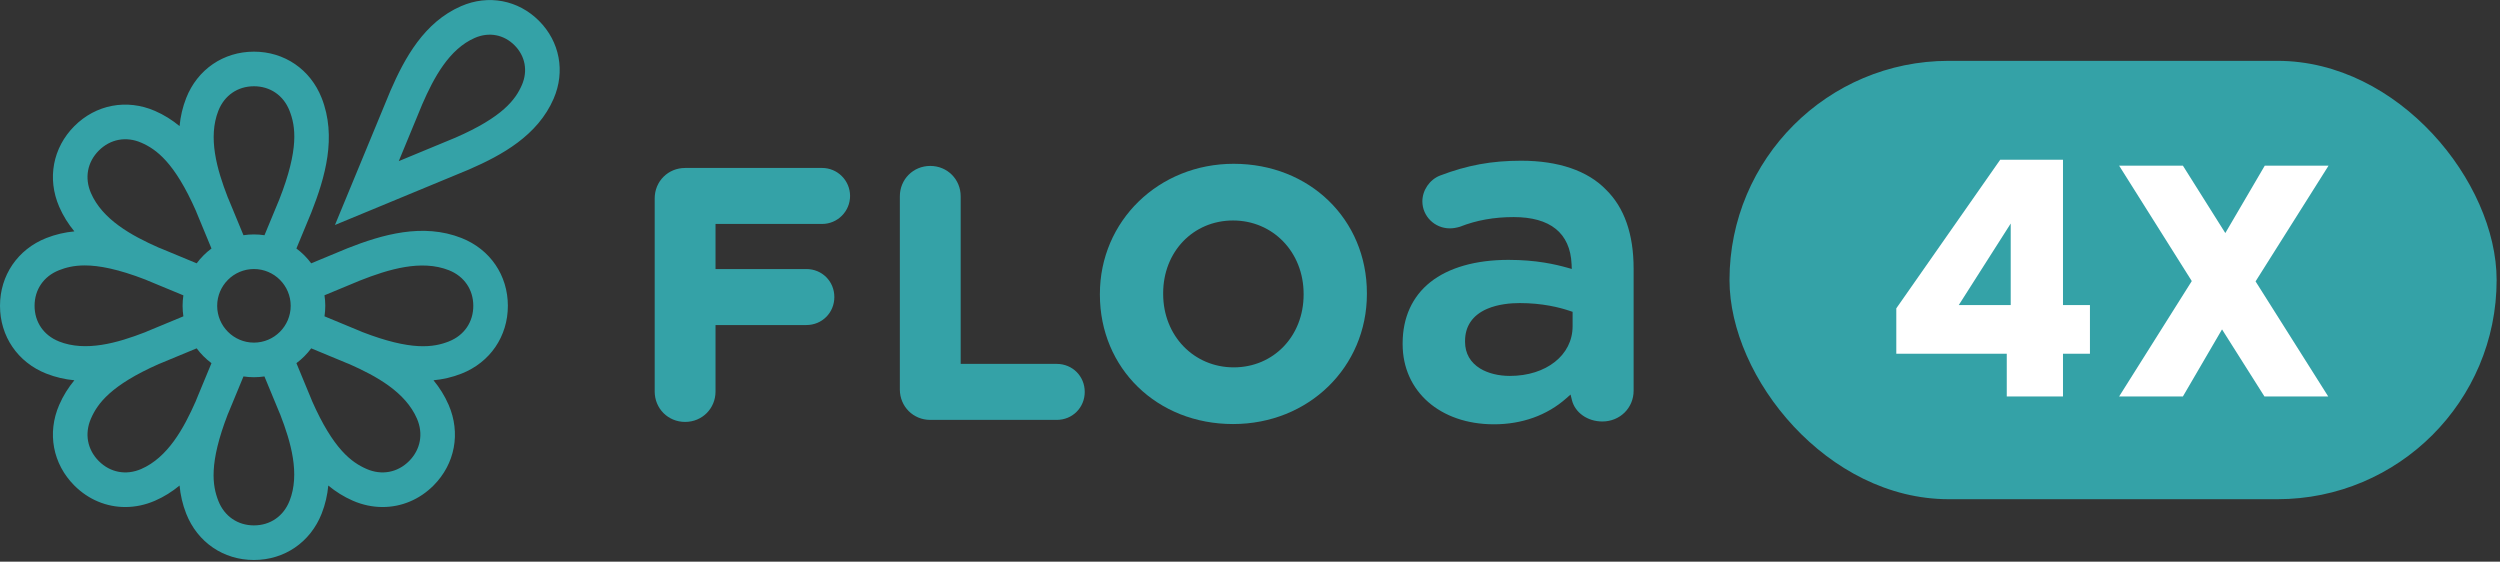
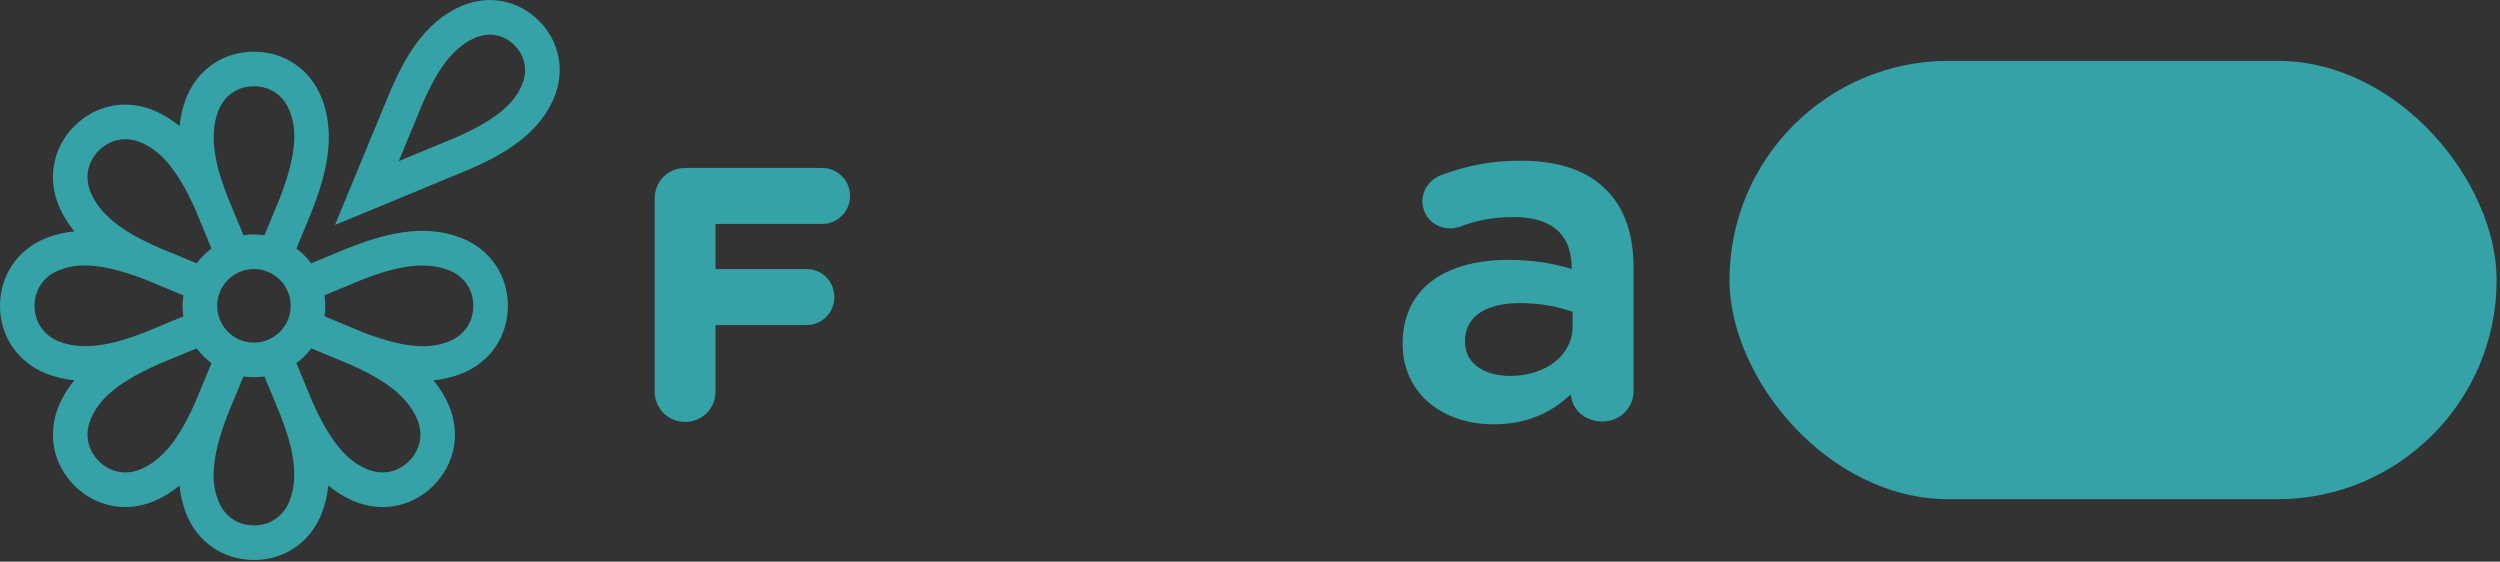
<svg xmlns="http://www.w3.org/2000/svg" width="365" height="82" viewBox="0 0 365 82" fill="none">
  <rect x="0" y="0" width="365" height="82" fill="#333333" stroke="none" />
  <path d="M120.025 24.523H100.027C97.537 24.523 95.585 26.476 95.585 28.968V57.155C95.585 59.647 97.537 61.6 100.027 61.6C102.516 61.6 104.467 59.647 104.467 57.155V47.455H117.73C120.019 47.455 121.814 45.66 121.814 43.367C121.814 41.075 120.021 39.28 117.73 39.28H104.467V32.697H120.026C122.278 32.697 124.11 30.863 124.11 28.609C124.11 26.356 122.278 24.521 120.026 24.521L120.025 24.523Z" fill="#34a2a7" />
-   <path d="M135.819 24.226C133.33 24.226 131.378 26.177 131.378 28.67V56.859C131.378 59.351 133.33 61.304 135.819 61.304H154.288C156.578 61.304 158.372 59.509 158.372 57.216C158.372 54.923 156.579 53.129 154.288 53.129H140.26V28.67C140.26 26.177 138.309 24.226 135.819 24.226Z" fill="#34a2a7" />
-   <path d="M180.125 23.914C169.167 23.914 160.584 32.259 160.584 42.913V43.015C160.584 53.788 168.941 61.91 180.023 61.91C191.104 61.91 199.567 53.565 199.567 42.913V42.81C199.567 32.038 191.209 23.915 180.125 23.915V23.914ZM190.328 43.015C190.328 49.069 185.941 53.635 180.125 53.635C174.31 53.635 169.822 49.026 169.822 42.913V42.81C169.822 36.757 174.207 32.191 180.023 32.191C185.838 32.191 190.328 36.8 190.328 42.913V43.015Z" fill="#34a2a7" />
  <path d="M218.115 61.948C222.219 61.948 225.87 60.636 228.675 58.155L229.301 57.602L229.501 58.413C229.954 60.252 231.784 61.537 233.95 61.537C236.506 61.537 238.508 59.564 238.508 57.045V39.208C238.508 34.172 237.148 30.293 234.464 27.678L234.454 27.668C231.779 24.917 227.505 23.465 222.093 23.465C217.78 23.465 214.239 24.112 210.25 25.629C208.73 26.22 207.666 27.77 207.666 29.398C207.666 31.572 209.464 33.341 211.673 33.341C212.115 33.341 212.57 33.271 213.105 33.118L213.176 33.094C215.569 32.153 218.128 31.694 220.997 31.694C223.649 31.694 225.713 32.27 227.129 33.41C228.572 34.571 229.352 36.306 229.451 38.568L229.48 39.266L228.809 39.078C227.066 38.59 224.28 37.941 220.239 37.941C215.452 37.941 211.505 39.067 208.827 41.194C206.183 43.295 204.785 46.38 204.785 50.116V50.252C204.785 57.139 210.266 61.948 218.114 61.948H218.115ZM213.898 49.774C213.898 47.625 215.006 46.009 217.1 45.101C218.727 44.396 220.601 44.248 221.885 44.248C225.173 44.248 227.709 44.88 229.257 45.411L229.599 45.527V47.643C229.599 51.839 225.751 54.884 220.447 54.884C218.794 54.884 217.256 54.504 216.118 53.814C214.665 52.932 213.898 51.582 213.898 49.91V49.774Z" fill="#34a2a7" />
  <path d="M78.689 3.037C75.649 -0.005 71.295 -0.826 67.327 0.895C61.948 3.227 59.092 8.448 57.007 13.246L48.903 32.85L68.447 24.757L68.489 24.739C73.284 22.652 78.5 19.794 80.831 14.41C82.55 10.437 81.73 6.08 78.69 3.037H78.689ZM76.199 12.402C75.284 14.516 73.415 17.083 66.497 20.097L58.22 23.525L61.643 15.24C63.334 11.35 65.57 7.16 69.332 5.53C71.389 4.637 73.552 5.041 75.119 6.61C76.686 8.178 77.089 10.344 76.199 12.403V12.402ZM67.4 34.757C61.732 32.513 55.786 34.255 50.715 36.254L45.436 38.445C44.825 37.623 44.096 36.891 43.274 36.281L45.446 31.04L45.463 30.998C47.461 25.923 49.199 19.971 46.959 14.297C45.313 10.13 41.525 7.541 37.075 7.542C32.625 7.542 28.836 10.131 27.191 14.297C26.654 15.657 26.346 17.034 26.216 18.41C25.151 17.53 23.962 16.774 22.621 16.192C18.512 14.41 14.006 15.26 10.858 18.41C7.711 21.561 6.863 26.071 8.642 30.184C9.222 31.525 9.978 32.715 10.858 33.782C9.483 33.912 8.109 34.22 6.749 34.757C2.587 36.406 0 40.196 0 44.65C0 49.104 2.587 52.896 6.749 54.543C8.108 55.081 9.483 55.389 10.857 55.52C9.978 56.585 9.222 57.775 8.642 59.117C6.861 63.228 7.711 67.74 10.858 70.89C12.917 72.95 15.557 74.026 18.285 74.026C19.729 74.026 21.198 73.725 22.62 73.109C23.96 72.528 25.149 71.771 26.215 70.89C26.345 72.267 26.652 73.642 27.189 75.003C28.835 79.171 32.623 81.76 37.073 81.758C41.523 81.758 45.311 79.169 46.957 75.003C47.494 73.643 47.801 72.267 47.932 70.89C48.997 71.77 50.186 72.526 51.526 73.109C52.948 73.725 54.417 74.026 55.861 74.026C58.591 74.026 61.231 72.95 63.288 70.89C66.434 67.74 67.284 63.23 65.504 59.117C64.924 57.775 64.168 56.585 63.289 55.52C64.665 55.389 66.039 55.081 67.397 54.543C71.561 52.896 74.148 49.104 74.148 44.65C74.148 40.196 71.561 36.404 67.397 34.757H67.4ZM8.606 49.846C6.378 48.964 5.047 47.022 5.047 44.651C5.047 42.281 6.378 40.338 8.606 39.457C9.584 39.069 10.759 38.752 12.376 38.752C14.445 38.752 17.241 39.276 21.271 40.836C21.347 40.87 21.423 40.902 21.497 40.936L26.773 43.121C26.698 43.621 26.659 44.132 26.659 44.653C26.659 45.173 26.698 45.684 26.773 46.185L21.539 48.353L21.497 48.372C21.41 48.41 21.323 48.447 21.236 48.487C17.165 50.067 12.528 51.404 8.604 49.851L8.606 49.846ZM28.703 58.262L28.686 58.304C28.653 58.391 28.618 58.478 28.584 58.566C26.822 62.567 24.487 66.795 20.615 68.475C18.417 69.428 16.103 68.997 14.428 67.32C12.753 65.643 12.321 63.328 13.274 61.127C14.229 58.923 16.162 56.254 23.205 53.137C23.282 53.108 23.359 53.078 23.434 53.047L28.713 50.857C29.324 51.679 30.053 52.41 30.875 53.021L28.703 58.262ZM28.713 38.445L23.477 36.271L23.434 36.254C23.348 36.219 23.259 36.186 23.171 36.152C19.175 34.388 14.951 32.051 13.274 28.176C12.322 25.975 12.753 23.66 14.428 21.983C16.103 20.306 18.417 19.875 20.615 20.828C22.818 21.782 25.483 23.719 28.595 30.762C28.626 30.84 28.657 30.921 28.688 30.998L30.876 36.281C30.055 36.893 29.324 37.623 28.715 38.445H28.713ZM42.266 73.145C41.384 75.375 39.445 76.707 37.076 76.707C34.707 76.707 32.766 75.375 31.886 73.145C31.004 70.911 30.485 67.657 33.261 60.473C33.295 60.396 33.33 60.318 33.364 60.24L35.546 54.96C36.047 55.034 36.557 55.074 37.077 55.074C37.598 55.074 38.108 55.034 38.608 54.96L40.775 60.198L40.793 60.24C40.831 60.328 40.868 60.413 40.906 60.5C42.486 64.575 43.821 69.217 42.269 73.145H42.266ZM31.708 44.65C31.708 41.688 34.115 39.278 37.075 39.278C40.034 39.278 42.441 41.688 42.441 44.65C42.441 47.612 40.034 50.022 37.075 50.022C34.115 50.022 31.708 47.612 31.708 44.65ZM40.776 29.126L38.615 34.342C38.114 34.267 37.599 34.227 37.076 34.227C36.553 34.227 36.046 34.266 35.545 34.34L33.379 29.102L33.362 29.06C33.324 28.973 33.286 28.887 33.249 28.8C31.67 24.725 30.334 20.083 31.886 16.155C32.768 13.925 34.707 12.594 37.076 12.594C39.445 12.594 41.386 13.925 42.266 16.155C43.161 18.42 43.684 21.73 40.776 29.126ZM59.723 67.319C58.047 68.996 55.735 69.428 53.536 68.474C51.334 67.519 48.669 65.584 45.557 58.542C45.526 58.463 45.495 58.383 45.464 58.304L43.276 53.021C44.097 52.409 44.828 51.679 45.438 50.857L50.674 53.031L50.716 53.047C50.8 53.081 50.887 53.113 50.973 53.147C54.971 54.911 59.198 57.249 60.878 61.126C61.83 63.326 61.399 65.642 59.724 67.319H59.723ZM65.545 49.846C63.313 50.729 60.062 51.248 52.884 48.47C52.806 48.436 52.729 48.403 52.652 48.369L47.377 46.184C47.451 45.683 47.49 45.172 47.49 44.651C47.49 44.131 47.451 43.613 47.375 43.111L52.586 40.947C56.735 39.312 61.516 37.861 65.544 39.455C67.772 40.338 69.102 42.28 69.102 44.65C69.102 47.02 67.772 48.964 65.544 49.845L65.545 49.846Z" fill="#34a2a7" />
  <rect x="252.508" y="8.883" width="112" height="64" rx="32" fill="#34a2a7" />
-   <path d="M276.86 51.643V45.019L292.028 23.323H301.196V44.539H305.132V51.643H301.196V57.883H292.988V51.643H276.86ZM293.564 32.635L285.98 44.539H293.564V32.635ZM329.312 41.083L339.92 57.883H330.608L324.416 48.091L318.704 57.883H309.392L320 41.035L309.392 24.187H318.704L324.896 34.027L330.656 24.187H339.968L329.312 41.083Z" fill="white" />
</svg>